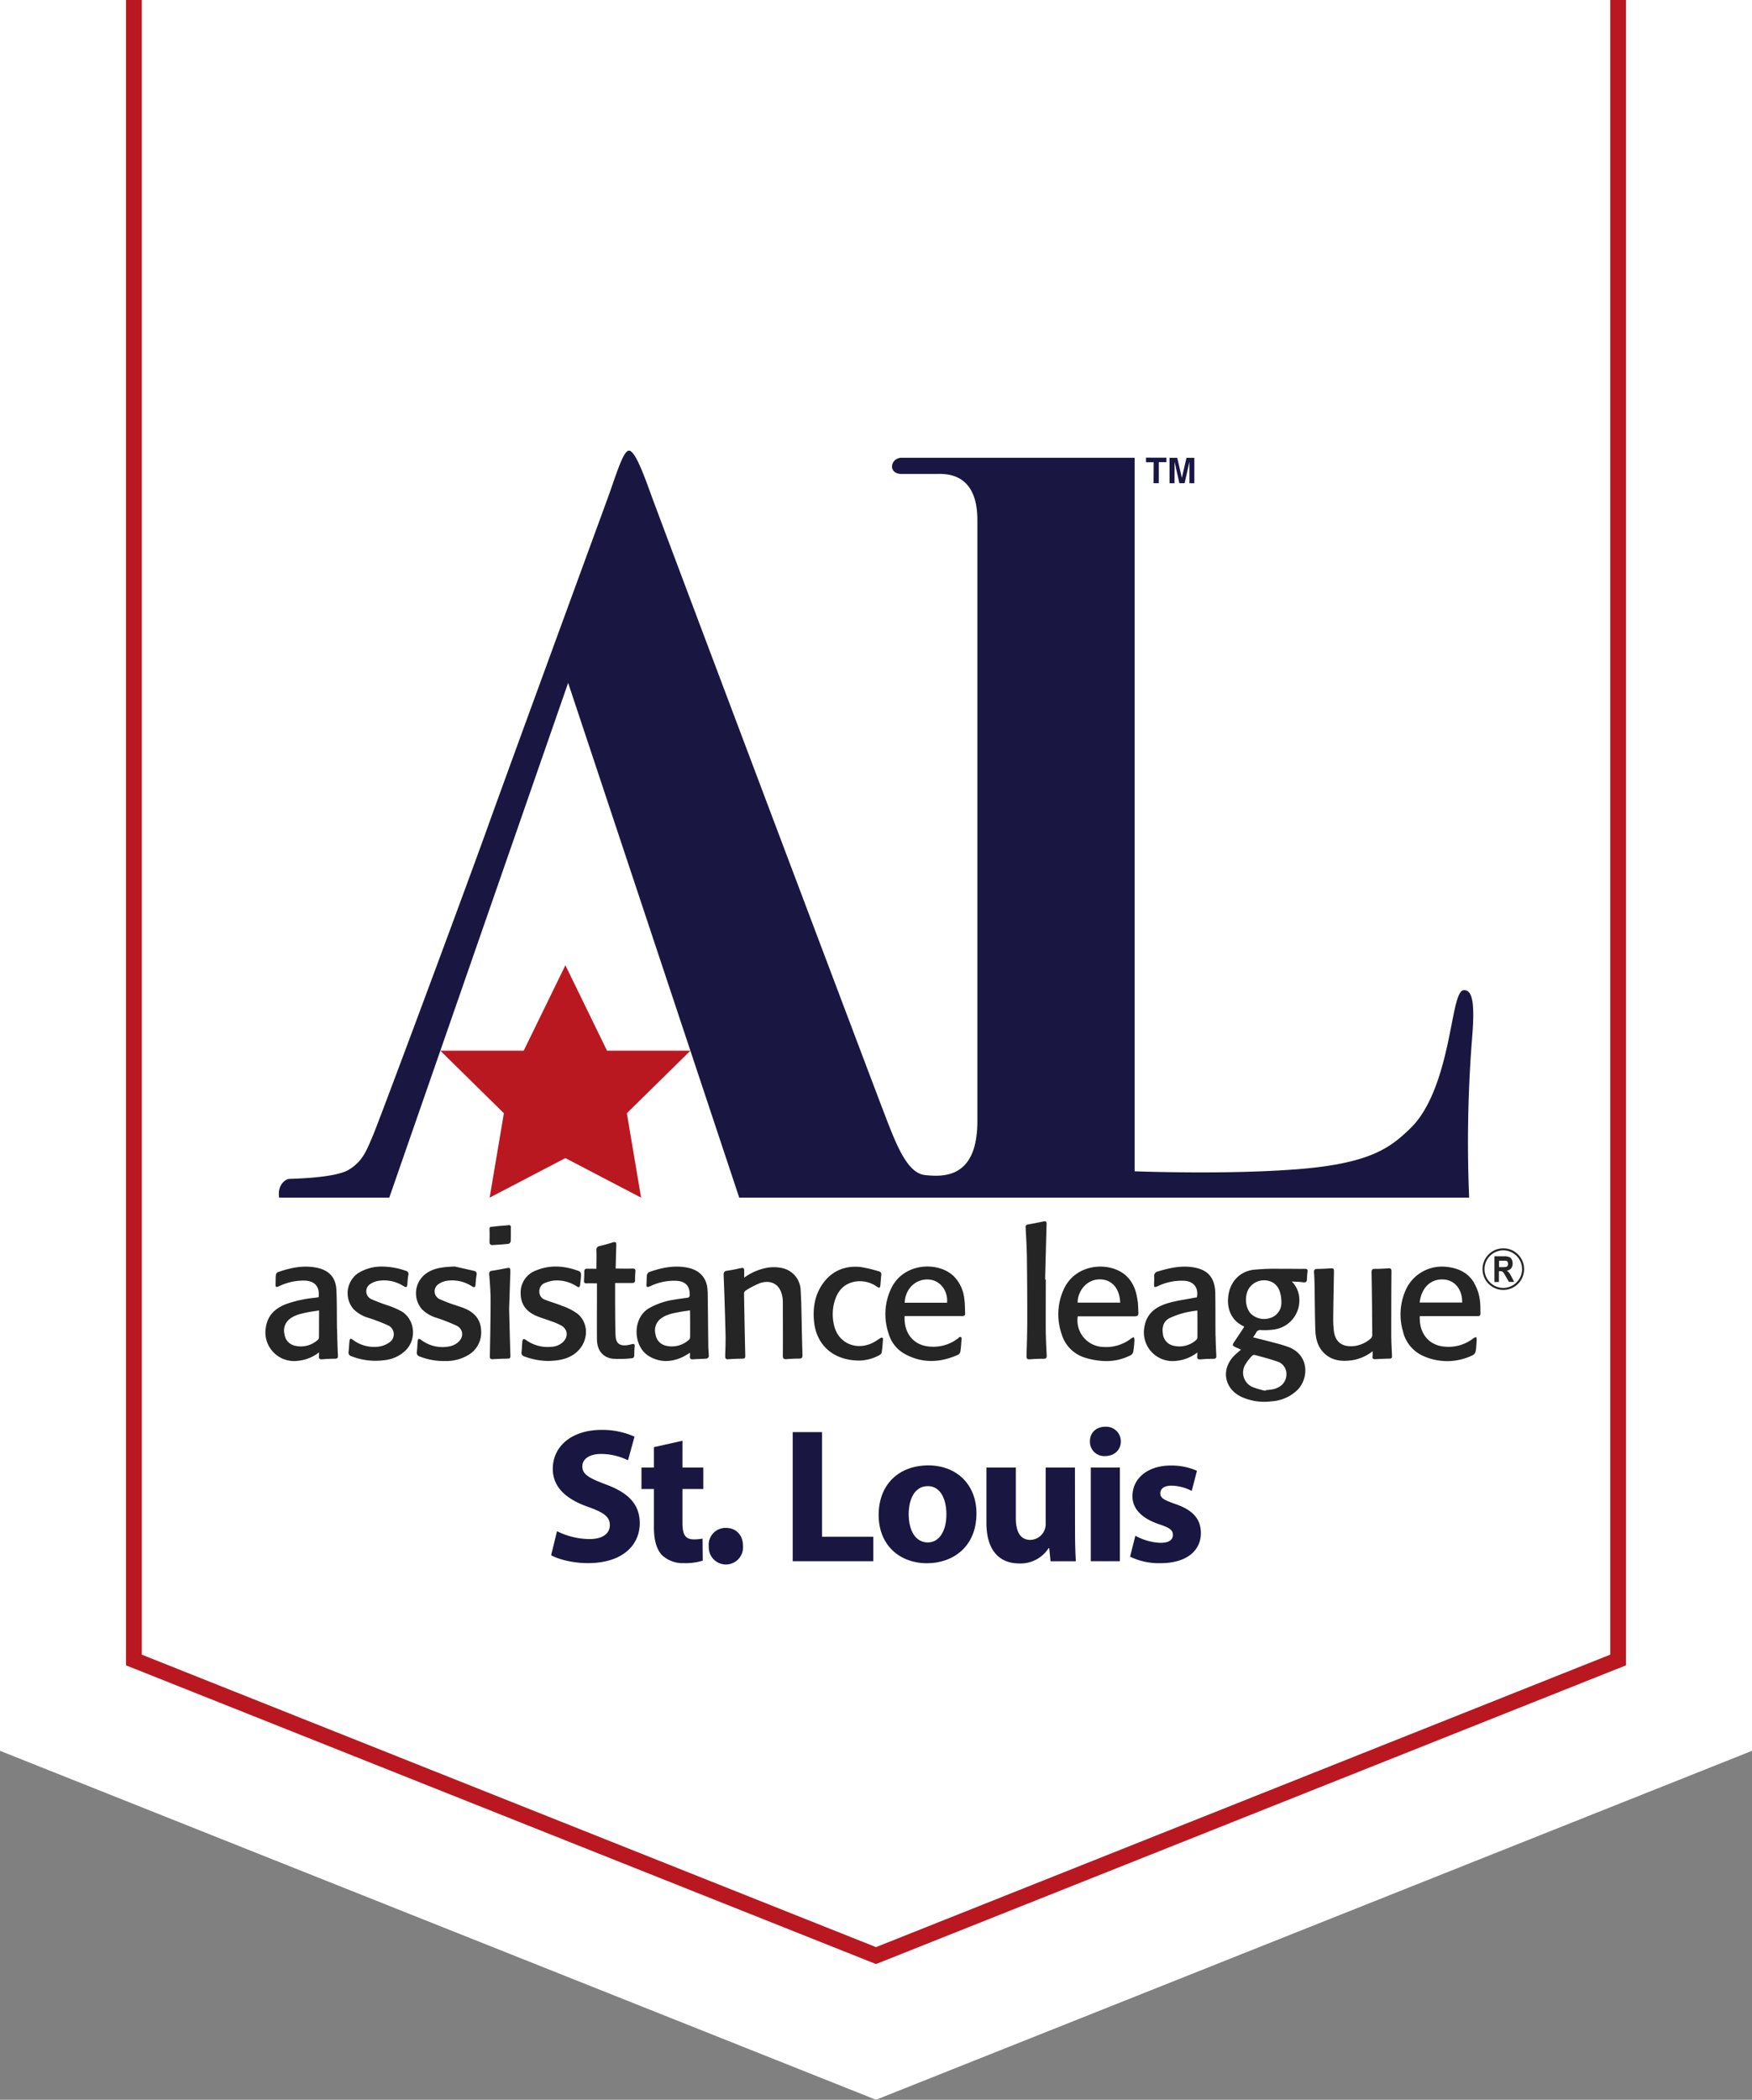
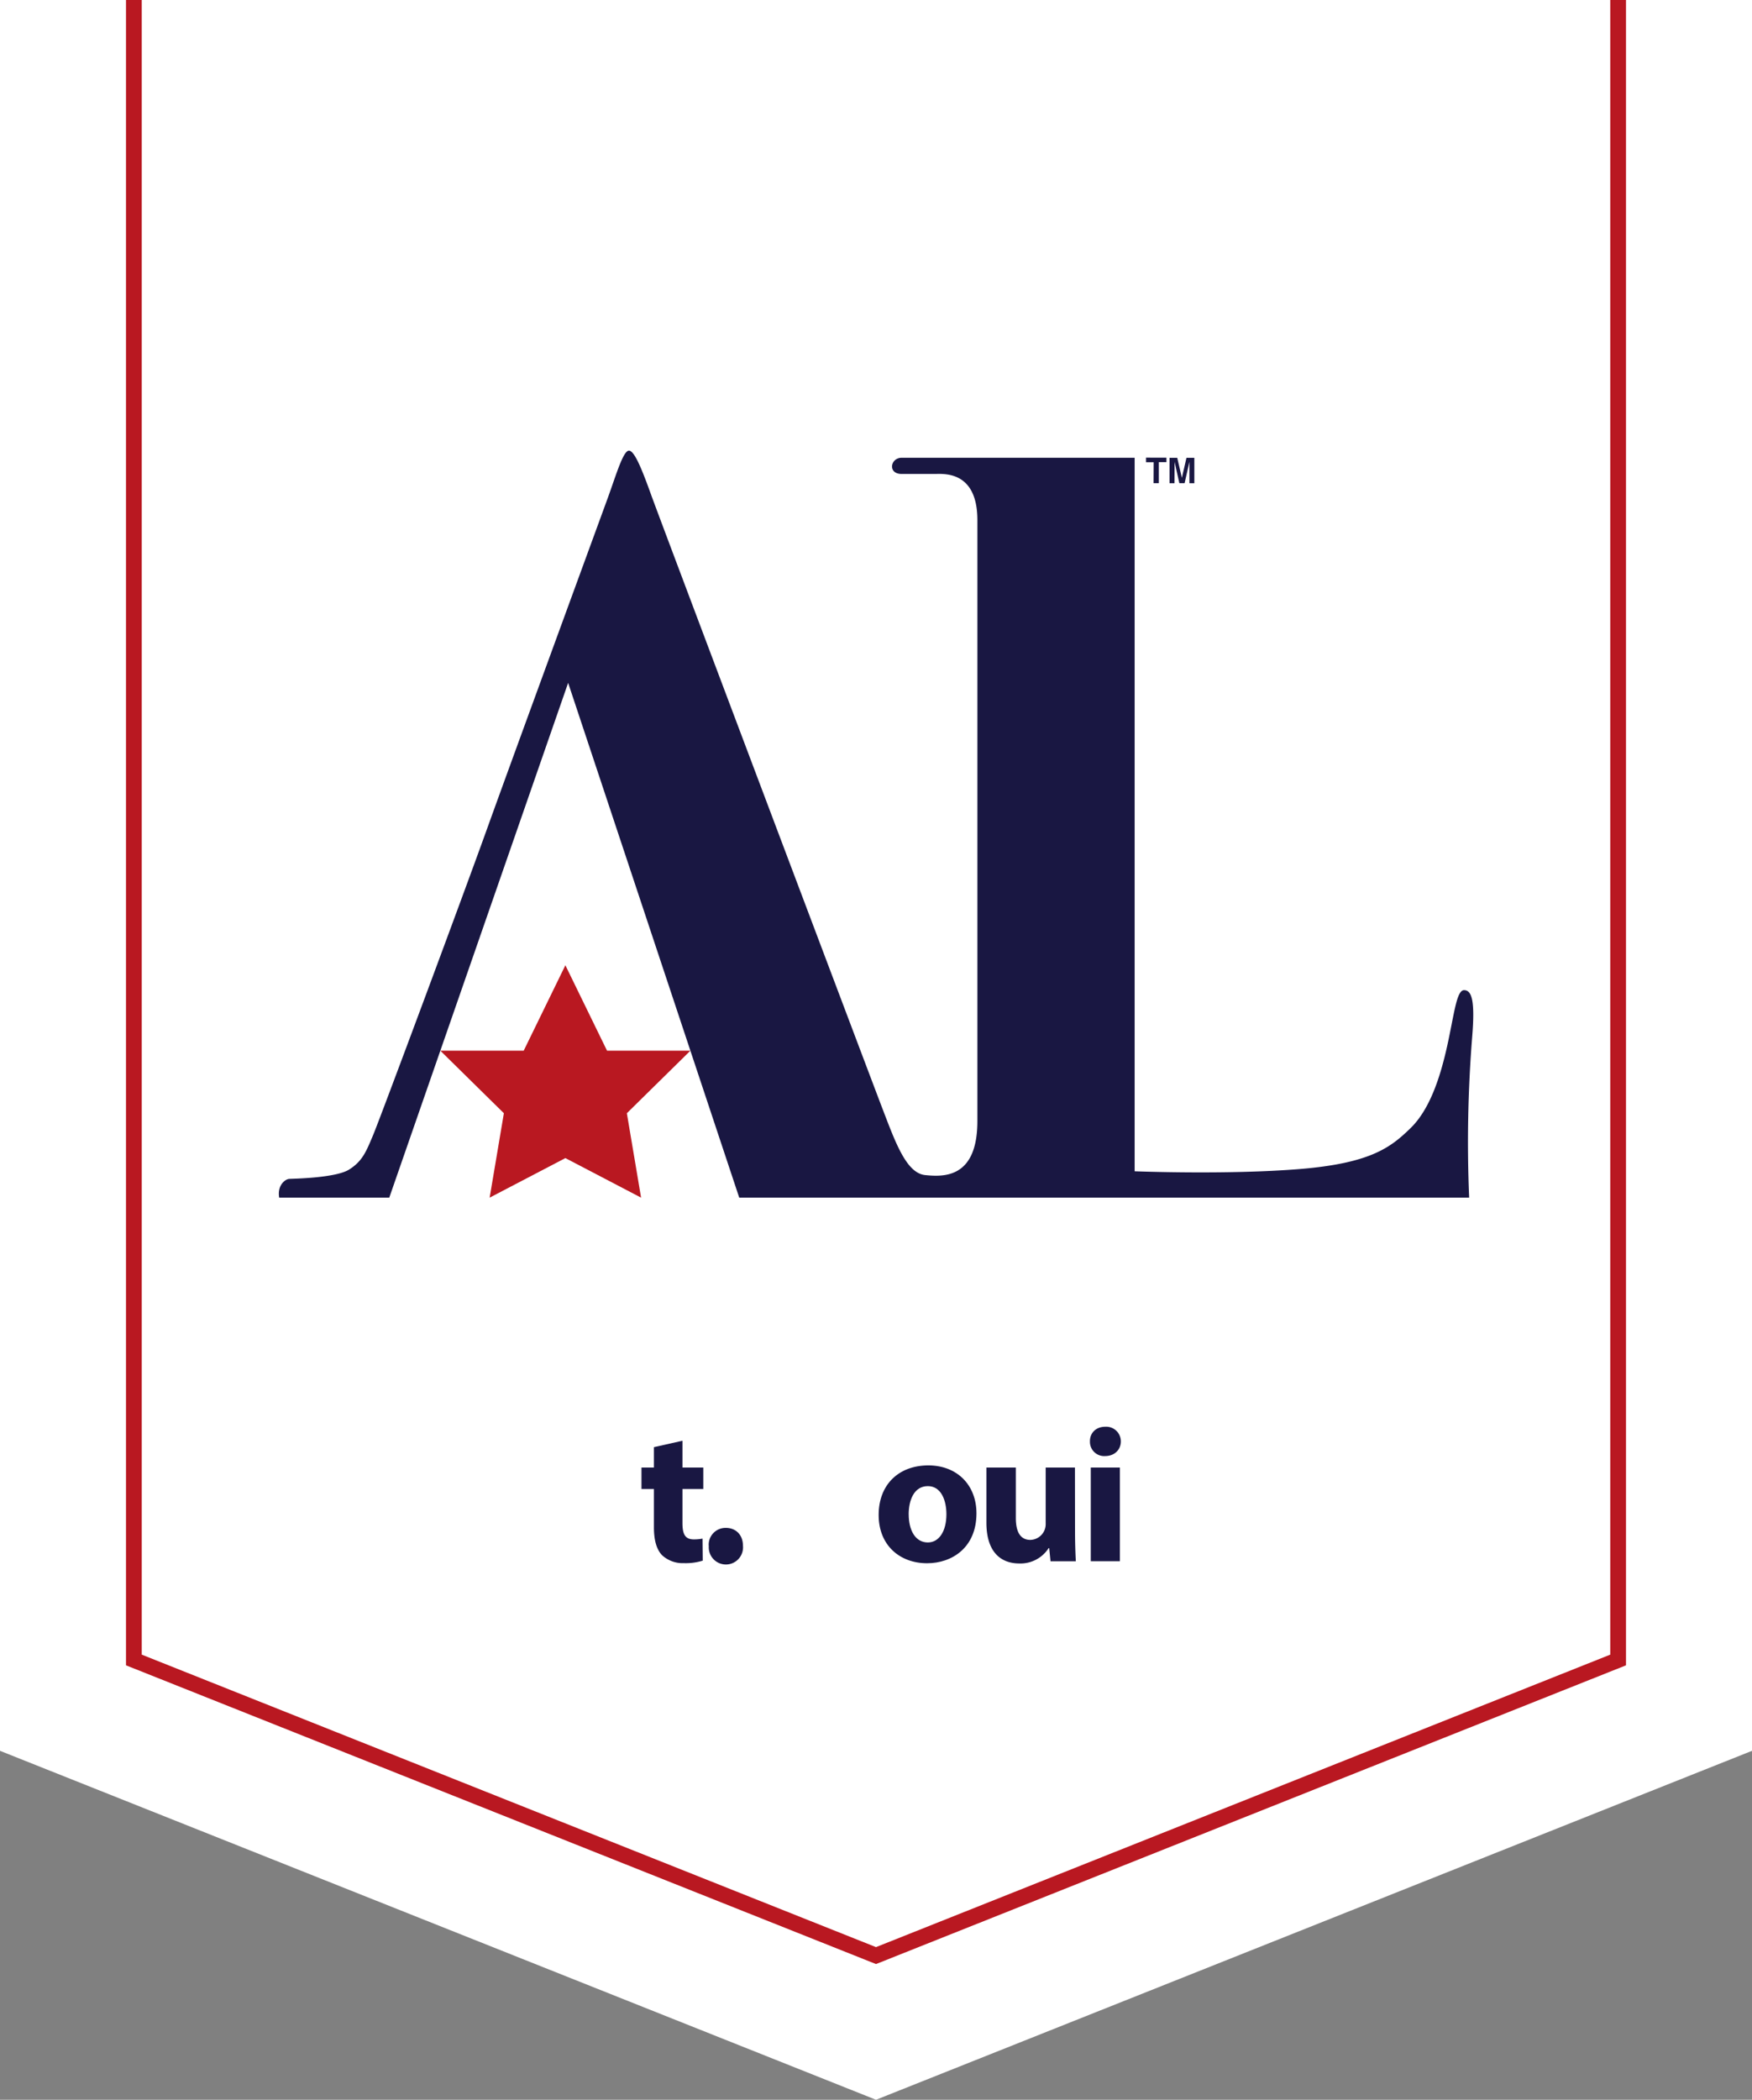
<svg xmlns="http://www.w3.org/2000/svg" id="Layer_1" data-name="Layer 1" viewBox="0 0 667.42 799.48">
  <rect x="0" y="0" width="667.42" height="799.48" fill="#808080" stroke="none" />
  <defs>
    <style>.cls-1{fill:#fff;}.cls-2{fill:#b91821;}.cls-3{fill:#191742;}.cls-4{fill:#252525;}</style>
  </defs>
  <title>alstl-logo-ribbon</title>
  <polygon class="cls-1" points="0 0 0 666.62 333.71 799.48 667.42 666.62 667.42 0 0 0" />
  <polygon class="cls-2" points="215.38 367.52 231.25 400.05 263 400.05 238.8 423.86 244.22 456 215.38 440.94 186.53 456 191.95 423.86 167.75 400.05 199.5 400.05 215.38 367.52" />
  <path class="cls-3" d="M557.74,377c-2.88,0-3.77,9.32-6.43,21.3s-6.66,24.19-14,31.29-14.87,13.32-42.39,15.54-62.66.83-62.66.83V174.29H343.52c-4.35,0-5.44,6.17,0,6.17h12.53c3.26,0,16.3-1.42,16.3,17.57V426.85c0,21.74-12.73,21.3-19.9,20.56s-11.33-12.47-16.25-25.27-84.72-224.27-88-233.37-6.37-17.19-8.58-17.19-4.9,9.3-8,17.82-37.18,101.45-46.08,126.23S144.75,426.05,142.15,432.2s-4,9.9-9.18,13.13-21.36,3.44-22.82,3.54-4.59,2.4-3.77,7.13h41.93l68.14-196,65.18,196H559.69a503.17,503.17,0,0,1,1.16-61.26C562,380.76,560.63,377,557.74,377ZM447.47,177.42c0-.18,0-.45,0-.79v-.78l1.82,8.12h2l1.84-8.12c0,.18,0,.44,0,.78s0,.61,0,.79V184H455v-9.68H452l-1.75,7.61-1.76-7.61h-2.94V184h1.88Zm-8,6.55h2v-8h2.9v-1.72H436.6V176h2.91Z" transform="translate(-0.02)" />
-   <path class="cls-4" d="M220.14,500.3a21.36,21.36,0,0,0-5.74-3c-2.22-.94-4.58-1.56-6.82-2.45a3.16,3.16,0,0,1-2.1-3.06,3.38,3.38,0,0,1,2.13-3.32,12.43,12.43,0,0,1,3.89-.93,13.63,13.63,0,0,1,8.05,2.14c1.08.67,1.34.53,1.49-.74s.3-2.53.32-3.8a1.47,1.47,0,0,0-.71-1.15c-5.38-2-10.84-2.54-16.28-.32a8.89,8.89,0,0,0-6,8.75c0,4.29,2.23,7,6,8.61,1.74.75,3.59,1.26,5.37,1.93a26.83,26.83,0,0,1,4.05,1.7c2.53,1.43,2.81,4.29.71,6.31a6.83,6.83,0,0,1-4.2,1.8,14.14,14.14,0,0,1-9.93-2.58c-.28-.21-.78-.41-1-.29s-.35.64-.38,1c-.12,1.31-.16,2.62-.29,3.92a1.39,1.39,0,0,0,1,1.61,26.3,26.3,0,0,0,9.29,1.75c3.48-.09,6.84-.56,9.77-2.62C224.06,511.81,224.84,504.36,220.14,500.3ZM241,483c-2.13.08-4.26,0-6.43,0a3.62,3.62,0,0,1,0-.51c.07-2.83.12-5.65.23-8.47,0-1-.28-1.28-1.26-1-1.67.51-3.34,1-5.05,1.39-1,.23-1.3.71-1.26,1.73.08,2.26,0,4.52,0,6.92-1.17,0-2.36,0-3.55,0-.78,0-1.07.28-1.07,1,0,1.2-.05,2.39-.12,3.58,0,.69.14,1,.94,1,1.29-.07,2.59,0,4,0v1.47c0,6.64-.06,13.28,0,19.93.05,4.06,2.2,6.81,6,7.29a42.61,42.61,0,0,0,7.22-.17c.69,0,1-.49,1-1.22,0-1.11.05-2.22.15-3.33.07-.79-.21-1-.95-.85a17.46,17.46,0,0,1-1.74.39c-3,.43-4.46-.61-4.59-3.63-.17-4.37-.14-8.74-.18-13.12,0-2.33,0-4.66,0-6.91,2.35,0,4.41,0,6.47,0,.81,0,1.15-.28,1.14-1.11a31.08,31.08,0,0,1,.13-3.34C242.1,483.27,241.86,483,241,483Zm-46.35-15.61c0-.72-.25-1-1-.9-1.62.18-3.25.24-4.87.45-2.53.34-2.32-.31-2.24,2.57,0,.36,0,.72,0,1.08h0c0,.91-.06,1.83,0,2.74,0,.28.5.74.76.73,2.14-.1,4.28-.24,6.42-.47a1.3,1.3,0,0,0,.85-.94C194.66,470.94,194.6,469.18,194.62,467.43ZM497,483.1c-3,.06-6-.06-9,0a86.57,86.57,0,0,0-10.57.37c-5.21.73-8.74,4.54-9.47,9.81-.71,5.06,1.22,9.58,5.83,11.69.06,0,.08.13.17.3l-3.79,5.7c-.77,1.15-.68,1.44.59,2l2,.9c-.85.76-1.58,1.37-2.27,2-5.45,5.17-4.3,12.77,2.47,16a21.12,21.12,0,0,0,11.42,1.68,15.44,15.44,0,0,0,10-4.43c4.11-4.24,4.52-12.91-3.17-16.11a48,48,0,0,0-5.69-1.74c-2.66-.73-5.34-1.37-8.14-2.09.43-.66.83-1.16,1.11-1.71a1.81,1.81,0,0,1,2-1.05,25.23,25.23,0,0,0,5-.24A11.12,11.12,0,0,0,495,494.8a9.78,9.78,0,0,0-2.89-6.88c1.61.11,3,.12,4.36.31,1.11.16,1.43-.29,1.44-1.29a20.85,20.85,0,0,1,.2-2.61C498.25,483.4,498,483.08,497,483.1ZM478,515.89c2.83.77,5.68,1.49,8.44,2.46a4.91,4.91,0,0,1,3.64,4.66c.08,3-1.86,5.24-5.11,5.94-.93.2-1.88.25-2.83.38l-.09.21a31.08,31.08,0,0,1-4.95-1.46,6,6,0,0,1-2.6-8.68,19.79,19.79,0,0,1,2.48-3.17A1.23,1.23,0,0,1,478,515.89Zm6.42-14.26a7.34,7.34,0,0,1-7.86-1.41c-2.19-2.29-2.54-6.82-.74-9.69a6.88,6.88,0,0,1,8.08-2.65c2.7.93,4.26,3.56,4.27,8.21A6,6,0,0,1,484.45,501.63Zm-331.38-2.3a31.66,31.66,0,0,0-5.33-2.31,67.5,67.5,0,0,1-6.32-2.41,3.28,3.28,0,0,1-.22-5.78,7.52,7.52,0,0,1,3-1.15,13.68,13.68,0,0,1,9.49,1.95c1.2.71,1.45.56,1.56-.85a30.61,30.61,0,0,1,.35-3.32,1.23,1.23,0,0,0-1-1.61,27.56,27.56,0,0,0-8.75-1.6,16.76,16.76,0,0,0-9.52,2.6,9.29,9.29,0,0,0-1.55,13.66,13.24,13.24,0,0,0,5.51,3.22,70.79,70.79,0,0,1,7.44,2.83,3.73,3.73,0,0,1,.59,6.61,9.08,9.08,0,0,1-4,1.55,13.36,13.36,0,0,1-9.89-2.63c-.83-.61-1.14-.46-1.25.59-.14,1.34-.18,2.7-.34,4a1.43,1.43,0,0,0,1.08,1.7,25.27,25.27,0,0,0,12.64,1.5,13.68,13.68,0,0,0,7.54-3.28C158.81,510.51,158.37,502.66,153.07,499.33Zm-24.64,6.72c-.09-4.93,0-9.87-.22-14.79s-2.87-7.67-7.59-8.6c-5.08-1-10,.06-14.73,1.72a1.45,1.45,0,0,0-.74,1.05c-.12,1-.08,2.06-.11,3.09-.05,1.72,0,1.76,1.62,1.07a21.07,21.07,0,0,1,9.6-2c3.84.22,5.63,2.37,5.17,6.32-.45.07-.91.15-1.38.21a45.76,45.76,0,0,0-11,2.4c-4,1.56-6.92,4.07-7.68,8.61a10.92,10.92,0,0,0,12.09,13,15.2,15.2,0,0,0,8.1-3.21,12.25,12.25,0,0,1,0,1.39c-.13,1,.28,1.33,1.28,1.24,1.58-.14,3.18-.22,4.76-.21.95,0,1.23-.28,1.18-1.25Q128.51,511.07,128.43,506.05Zm-6.9,3.29a1.16,1.16,0,0,1-.39.79,9.6,9.6,0,0,1-8.76,2.24,5.05,5.05,0,0,1-3.94-4.31,5.6,5.6,0,0,1,2-5.89c2-1.55,4.38-2,6.75-2.5,1.4-.29,2.82-.46,4.41-.71C121.55,502.51,121.56,505.92,121.53,509.34Zm72.92-25.42c0-1.09-.19-1.3-1.31-1.09-1.87.35-3.74.73-5.63,1-.92.14-1.15.49-1.08,1.41.24,3.29.52,6.59.51,9.88,0,7.07-.15,14.15-.28,21.22,0,.88.19,1.23,1.11,1.17,1.91-.12,3.81-.18,5.72-.22.75,0,1-.25,1-1.07-.2-6.28-.34-12.56-.49-18C194.17,492.9,194.3,488.41,194.45,483.92Zm-17.14,14.37c-1.16-.52-2.39-.86-3.58-1.29a53.85,53.85,0,0,1-6.32-2.41,3.28,3.28,0,0,1-.22-5.72,7.24,7.24,0,0,1,2.93-1.19,13.82,13.82,0,0,1,9.6,2c1.14.68,1.4.52,1.51-.82a28.3,28.3,0,0,1,.35-3.32c.19-.94-.11-1.46-1-1.67l-7.26-1.65c-4.74.17-8,.62-10.89,2.62a9.28,9.28,0,0,0-1.64,13.65,13.28,13.28,0,0,0,5.6,3.28,67.86,67.86,0,0,1,7.64,3c2.52,1.27,2.77,4.28.65,6.18a7,7,0,0,1-3,1.59,13.42,13.42,0,0,1-11.09-2.3c-1.06-.76-1.32-.64-1.44.66s-.14,2.54-.3,3.8a1.49,1.49,0,0,0,1.12,1.79,24.7,24.7,0,0,0,9.44,1.71,16.44,16.44,0,0,0,9-2.26,9.93,9.93,0,0,0,4.91-9.56C183.07,502.39,180.79,499.85,177.31,498.29Zm92.29-6.68c-.09-4.83-2.86-8-7.64-8.95-5.08-1-9.95,0-14.72,1.72a1.65,1.65,0,0,0-.74,1.17c-.15,1-.08,2-.16,3-.12,1.59.07,1.75,1.52,1.12a20.78,20.78,0,0,1,10.06-2c3.33.26,4.91,2,4.87,5.36,0,.77-.28,1-1,1.12-1.73.21-3.47.43-5.19.74a27.49,27.49,0,0,0-9.39,3.26c-6.5,3.94-5.95,14.65.11,18.23,4.14,2.45,8.39,2.29,12.66.36a31.94,31.94,0,0,0,2.9-1.69,10.63,10.63,0,0,1,0,1.28c-.13,1,.32,1.3,1.29,1.22,1.71-.13,3.42-.12,5.12-.27a1.18,1.18,0,0,0,.78-.84c0-1.19-.17-2.38-.19-3.57C269.76,505.77,269.73,498.69,269.6,491.61Zm-6.69,17.62a1.24,1.24,0,0,1-.34.83,9.66,9.66,0,0,1-8.86,2.31,5.07,5.07,0,0,1-3.93-4.31,5.58,5.58,0,0,1,2-6c2-1.53,4.39-2,6.76-2.45,1.4-.28,2.83-.45,4.36-.69C262.93,502.48,262.94,505.86,262.91,509.23Zm267.14.35c0-8.51,0-17,.08-25.54,0-.79-.25-1.19-1.11-1.13-1.71.1-3.42.23-5.12.2-1.13,0-1.38.34-1.36,1.45q.21,11.88.27,23.75a1.85,1.85,0,0,1-.54,1.3,11.85,11.85,0,0,1-5.84,2.83c-4.36.65-7.62-.88-8.24-5.64a38.34,38.34,0,0,1-.25-5.36c.05-5.68.18-11.37.27-17.06,0-1.44-.09-1.52-1.47-1.44-1.63.08-3.25.19-4.88.2-.93,0-1.3.35-1.23,1.29.1,1.51.17,3,.2,4.53.09,5.68.11,11.37.28,17.06.09,3.22.72,6.37,3,8.82,3.17,3.36,7.23,3.67,11.48,3a16.88,16.88,0,0,0,7.34-3.36,12.78,12.78,0,0,1,0,1.78c-.17,1,.17,1.31,1.14,1.25,1.78-.11,3.57-.19,5.36-.22.78,0,.93-.39.89-1C530.23,514,530.05,511.8,530.05,509.58Zm-96.61-14.1c-.44-3.63-1.53-7-4.26-9.61-5.91-5.65-19.22-5.17-23.88,5a22.79,22.79,0,0,0-.84,17,13.3,13.3,0,0,0,8.73,9,27.67,27.67,0,0,0,7,1.31,19.91,19.91,0,0,0,10.71-2.26,2.06,2.06,0,0,0,.88-1.34c.24-1.44.35-2.92.45-4.38a3.53,3.53,0,0,0-.25-1.07,4.2,4.2,0,0,0-.91.41,15.52,15.52,0,0,1-10.81,3.3,10.11,10.11,0,0,1-9.64-11.65H412c6.76,0,13.52,0,20.29,0,1,0,1.47-.34,1.41-1.37C433.6,498.33,433.61,496.89,433.44,495.48Zm-22.86.49c-.05-3.93,3-8.7,8.2-8.85,4.67-.13,7.82,3.33,8,8.85Zm-12.14,12.08c-.05-7,0-13.92,0-20.89h-.25c.18-7,.35-14.07.56-21.1,0-.85-.22-1.2-1.1-1-2,.4-4,.8-6,1.15a.94.94,0,0,0-.89,1.14c.19,3.77.43,7.54.48,11.32q.17,12.28.14,24.57c0,4.38-.16,8.75-.28,13.12,0,.94.31,1.26,1.26,1.19,1.74-.13,3.49-.21,5.24-.21,1,0,1.24-.36,1.18-1.29C398.64,513.37,398.46,510.71,398.44,508.05Zm64.66.69c-.06-5.46,0-10.91-.09-16.36-.1-7-4.08-9.13-8.25-9.83-4.67-.78-9.16.19-13.61,1.56a1.7,1.7,0,0,0-1.41,2c.05.83,0,1.67-.05,2.5,0,1.62,0,1.68,1.49,1.06a20.83,20.83,0,0,1,10.3-2c3.44.32,5.26,2.84,4.51,6.31-.36.05-.76.09-1.14.17-3.27.64-6.61,1.06-9.8,2-4.73,1.37-8.34,4-9.1,9.41a10.92,10.92,0,0,0,12,12.6,15.45,15.45,0,0,0,8.21-3.2,9.22,9.22,0,0,1,0,1.22c-.18,1.09.2,1.51,1.36,1.39,1.58-.15,3.17-.21,4.76-.21,1,0,1.18-.36,1.12-1.3C463.24,513.59,463.13,511.16,463.1,508.74Zm-6.93.59a1.22,1.22,0,0,1-.37.81,9.57,9.57,0,0,1-8.75,2.23,5.12,5.12,0,0,1-4-4.53c-.42-2.52.24-4.81,2.58-6a32.28,32.28,0,0,1,6.14-2.12,39.75,39.75,0,0,1,4.41-.73C456.19,502.52,456.2,505.93,456.17,509.33Zm-120,0c-.15-.09-.5,0-.71.15-1.06.62-2.05,1.39-3.16,1.9-6.21,2.88-12.74,0-14.41-6.37a17.72,17.72,0,0,1,0-9.2c1.09-4.06,3.47-7,7.77-7.82a11.22,11.22,0,0,1,8.5,1.94c.89.58,1.17.45,1.27-.61.13-1.26.18-2.53.33-3.8a1.18,1.18,0,0,0-1-1.48,47.59,47.59,0,0,0-7.14-1.66c-6-.51-10.94,1.65-14.36,6.71-2.91,4.31-3.61,9.15-3.08,14.26.92,8.82,7.4,14.71,17.33,14.68a16.54,16.54,0,0,0,7.41-2c.41-.22.94-.64,1-1,.26-1.64.37-3.31.5-5A.84.84,0,0,0,336.2,509.36Zm26.9-23.7c-6-5.39-18.71-4.78-23.42,4.72a22.77,22.77,0,0,0-1.08,17.41,12.85,12.85,0,0,0,5.95,7.64c6.75,3.79,13.67,3.51,20.59.38a1.91,1.91,0,0,0,.82-1.29c.22-1.53.31-3.08.41-4.63a.58.58,0,1,0-1.05-.5,15.39,15.39,0,0,1-10.91,3.36c-6.66-.42-10.08-5.54-9.71-11.64h22c.75,0,1.1-.28,1.05-1.06-.1-1.75-.05-3.51-.29-5.24A14.35,14.35,0,0,0,363.1,485.66ZM360.8,496H344.66c.22-5.32,4.19-9.14,9.14-8.83C358.06,487.42,361.18,491.31,360.8,496ZM305,490.77a8.91,8.91,0,0,0-6.88-7.92,14.76,14.76,0,0,0-6.38-.05,21.2,21.2,0,0,0-8.22,3.66c0-1,0-1.88,0-2.71s-.3-1.13-1.17-.94c-1.75.38-3.5.77-5.27,1-1.22.15-1.43.69-1.39,1.82q.44,11.08.72,22.17c.07,2.86-.05,5.73-.13,8.59,0,.89.29,1.2,1.18,1.14,1.67-.13,3.34-.18,5-.22,1.46,0,1.49-.12,1.46-1.6q-.27-11.57-.46-23.14a1.4,1.4,0,0,1,.48-1.09,30.11,30.11,0,0,1,5.78-3c4.06-1.22,7.07.48,8.1,4.22a10.41,10.41,0,0,1,.42,2.82c0,6.89.05,13.77,0,20.65,0,1.11.36,1.4,1.37,1.32,1.59-.11,3.18-.22,4.77-.2,1.05,0,1.36-.32,1.33-1.38-.19-6.68-.3-13.36-.46-20C305.16,494.18,305.11,492.47,305,490.77Zm256.52-2.45c-2.49-4-6.28-5.59-10.81-6a15.12,15.12,0,0,0-14.75,7.94A22.78,22.78,0,0,0,534.5,507a13.53,13.53,0,0,0,8,9.41,22.14,22.14,0,0,0,18.69-.49,2.32,2.32,0,0,0,1-1.55c.23-1.41.29-2.84.38-4.27a4,4,0,0,0-.17-1,3.18,3.18,0,0,0-.9.3,15.35,15.35,0,0,1-10.91,3.35c-6.31-.41-10-5.09-9.71-11.64h20.85c.36,0,.72,0,1.08,0,.85.07,1.25-.28,1.2-1.17-.07-1.19,0-2.39-.11-3.58A17.64,17.64,0,0,0,561.47,488.32Zm-20.69,7.62c.67-5.7,4.25-9.1,9.2-8.78,4.22.28,7.08,3.82,7,8.78ZM572.7,475.3a7.92,7.92,0,1,0,7.92,7.92A7.91,7.91,0,0,0,572.7,475.3Zm0,15.07a7.15,7.15,0,1,1,7.14-7.15A7.16,7.16,0,0,1,572.7,490.37Zm2.24-5.75a4.08,4.08,0,0,0-.91-.83,2.52,2.52,0,0,0,1.67-.9,2.9,2.9,0,0,0,.55-1.82,3.25,3.25,0,0,0-.36-1.55,2.07,2.07,0,0,0-1-.94,5.47,5.47,0,0,0-2-.26h-3.58v9.8h1.7V484h.35a2.26,2.26,0,0,1,.85.11,1.27,1.27,0,0,1,.51.41,12.66,12.66,0,0,1,.9,1.44l1.23,2.13h2l-1-1.91A10.6,10.6,0,0,0,574.94,484.62Zm-2.61-2.16h-1.26V480h1.33c.69,0,1.1,0,1.24,0a1,1,0,0,1,.64.39,1.28,1.28,0,0,1,.22.79,1.4,1.4,0,0,1-.17.74.88.88,0,0,1-.48.41A5.56,5.56,0,0,1,572.33,482.46Z" transform="translate(-0.02)" />
-   <path class="cls-3" d="M212.21,583A28.36,28.36,0,0,0,224.53,586c5.11,0,7.8-2.11,7.8-5.32s-2.33-4.81-8.24-6.93c-8.16-2.84-13.49-7.36-13.49-14.51,0-8.39,7-14.81,18.6-14.81A30.12,30.12,0,0,1,241.74,547l-2.48,9A23.49,23.49,0,0,0,229,553.59c-4.81,0-7.15,2.19-7.15,4.74,0,3.14,2.77,4.52,9.12,6.93,8.68,3.21,12.76,7.73,12.76,14.66,0,8.24-6.34,15.24-19.84,15.24-5.61,0-11.15-1.46-13.92-3Z" transform="translate(-0.02)" />
  <path class="cls-3" d="M260,548.56v10.21h7.94v8.17H260v12.9c0,4.31,1,6.28,4.37,6.28a17.54,17.54,0,0,0,3.28-.3l.08,8.39a21.86,21.86,0,0,1-7.22.95,11.55,11.55,0,0,1-8.32-3.06c-2-2.12-3.06-5.55-3.06-10.58V566.94h-4.74v-8.17h4.74V551Z" transform="translate(-0.02)" />
  <path class="cls-3" d="M270,588.52a6.42,6.42,0,0,1,6.56-6.78c3.87,0,6.49,2.77,6.49,6.78a6.53,6.53,0,1,1-13,0Z" transform="translate(-0.02)" />
-   <path class="cls-3" d="M302,545.28h11.16V585.1h19.55v9.33H302Z" transform="translate(-0.02)" />
  <path class="cls-3" d="M372,576.2c0,13-9.26,19-18.81,19-10.43,0-18.45-6.85-18.45-18.38s7.58-18.88,19-18.88C364.7,558,372,565.48,372,576.2Zm-25.81.36c0,6.13,2.55,10.72,7.29,10.72,4.3,0,7.07-4.3,7.07-10.72,0-5.32-2-10.72-7.07-10.72C348.15,565.84,346.18,571.31,346.18,576.56Z" transform="translate(-0.02)" />
  <path class="cls-3" d="M409.55,583c0,4.67.15,8.46.3,11.45h-9.63l-.51-5h-.22a12.72,12.72,0,0,1-11.16,5.83c-7.22,0-12.54-4.52-12.54-15.53V558.77H387V578c0,5.18,1.67,8.31,5.54,8.31A6,6,0,0,0,398,582.4a6.23,6.23,0,0,0,.37-2.41V558.77h11.15Z" transform="translate(-0.02)" />
  <path class="cls-3" d="M427,548.85c0,3.06-2.34,5.54-6,5.54a5.42,5.42,0,0,1-5.77-5.54c-.07-3.21,2.26-5.62,5.84-5.62A5.57,5.57,0,0,1,427,548.85Zm-11.45,45.58V558.77h11.08v35.66Z" transform="translate(-0.02)" />
-   <path class="cls-3" d="M432.53,584.73a21.65,21.65,0,0,0,9.55,2.7c3.36,0,4.74-1.17,4.74-3s-1.09-2.7-5.25-4.08c-7.36-2.48-10.21-6.5-10.14-10.73C431.43,563,437.12,558,446,558A23.85,23.85,0,0,1,456,560l-2,7.66a17.43,17.43,0,0,0-7.73-2c-2.7,0-4.23,1.1-4.23,2.92s1.39,2.55,5.76,4.08c6.79,2.34,9.63,5.77,9.7,11,0,6.63-5.25,11.52-15.46,11.52a25.22,25.22,0,0,1-11.52-2.48Z" transform="translate(-0.02)" />
  <polygon class="cls-2" points="613.42 630 333.71 741.36 54 630 54 0 48 0 48 634.07 333.71 747.81 619.42 634.07 619.42 0 613.42 0 613.42 630" />
</svg>